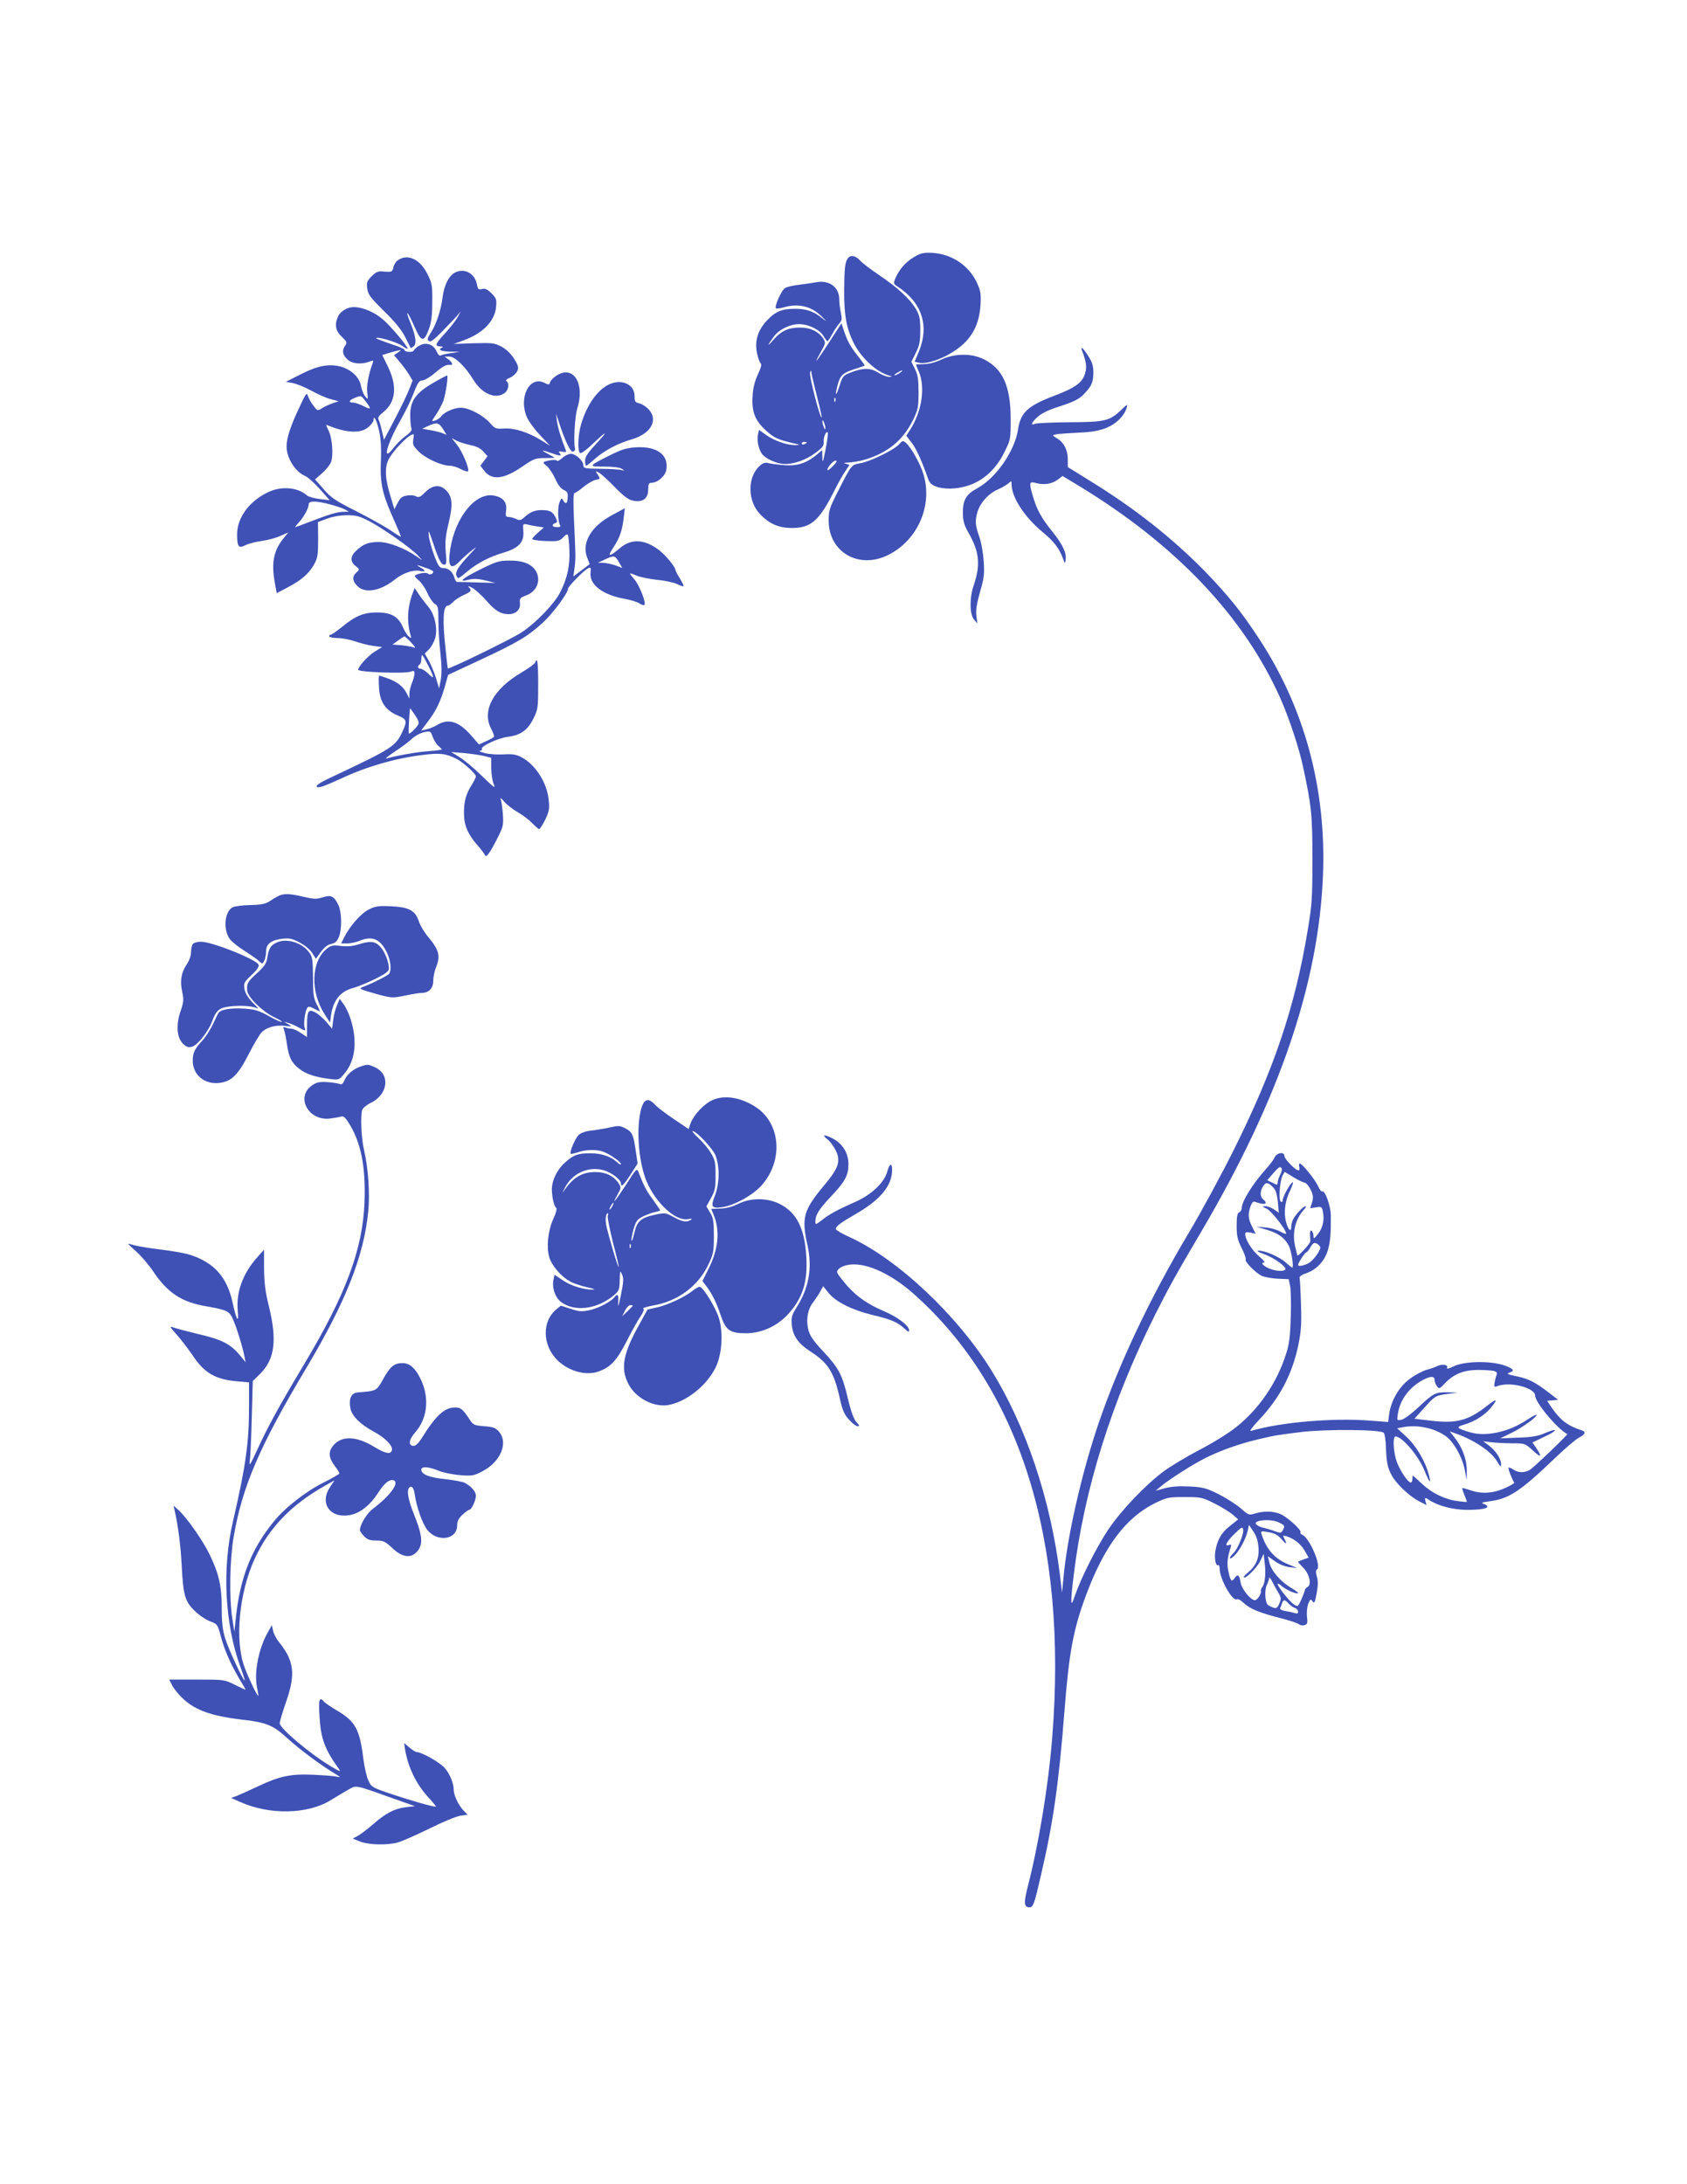
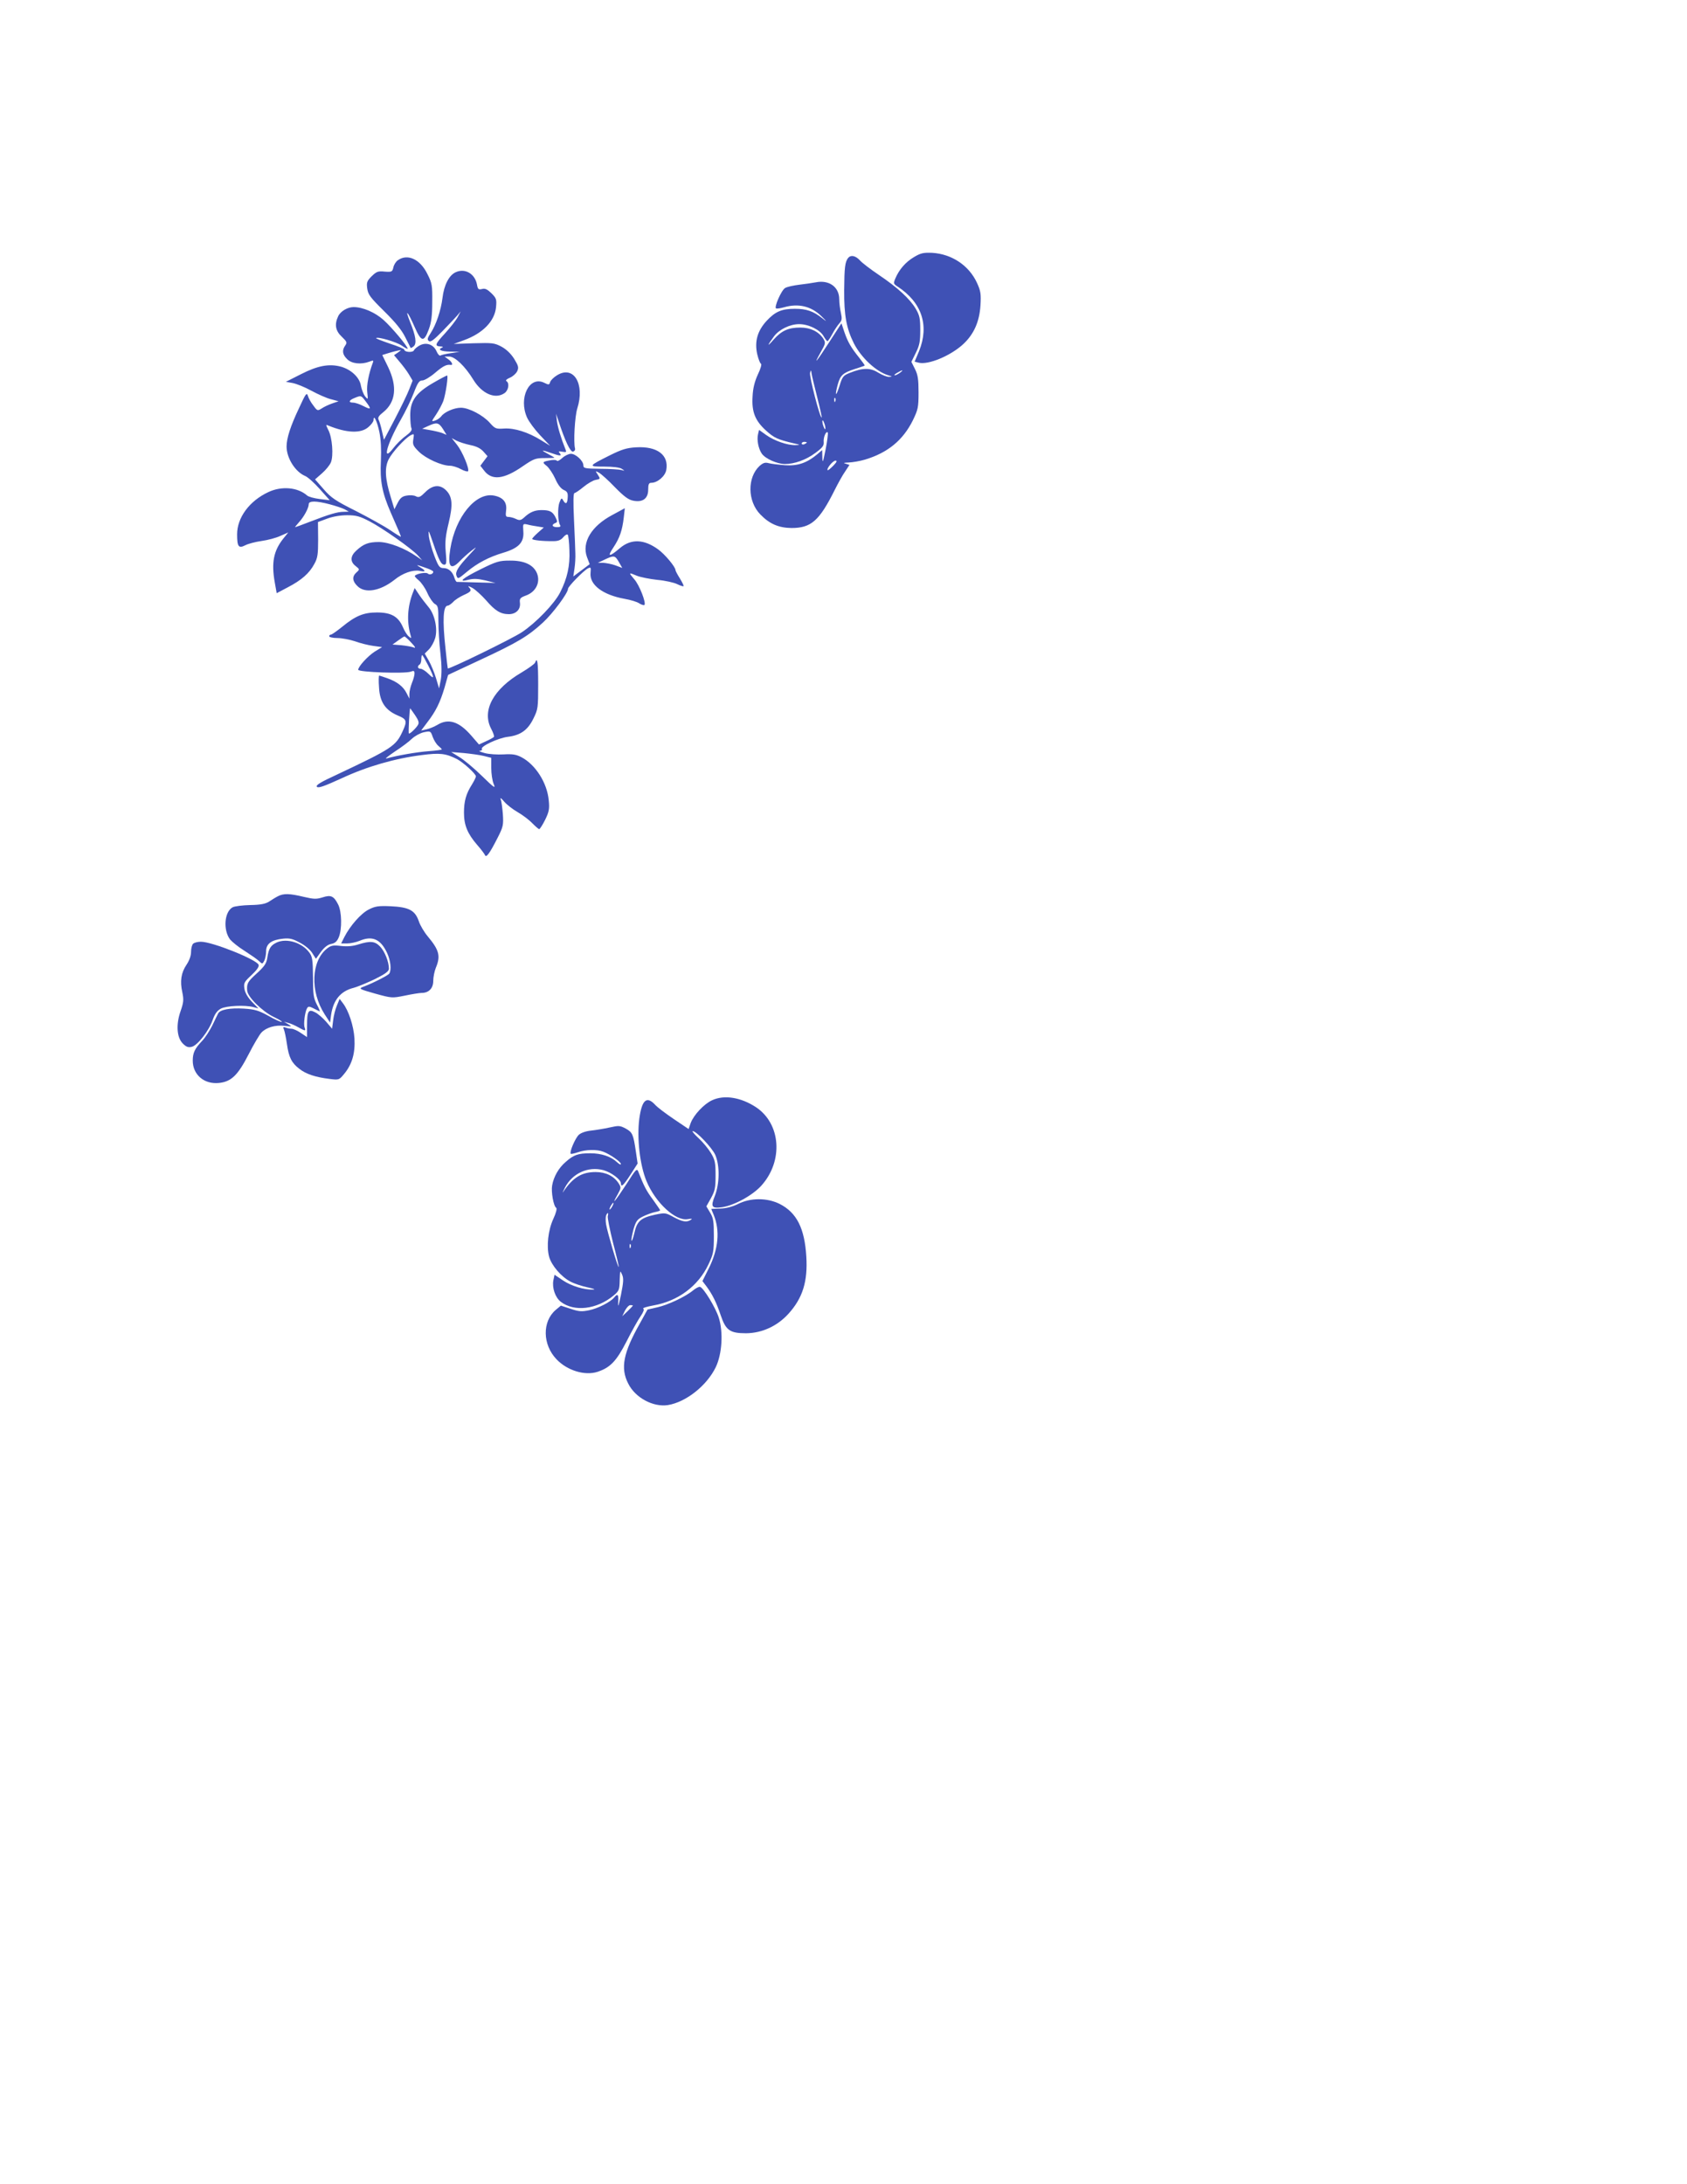
<svg xmlns="http://www.w3.org/2000/svg" version="1.0" width="989pt" height="1280pt" viewBox="0 0 989 1280" preserveAspectRatio="xMidYMid meet">
  <g transform="translate(0,1280) scale(0.1,-0.1)" fill="#3f51b5" stroke="none">
    <path d="M5358 11293 c-49 -29 -87 -73 -109 -125 -12 -29 -11 -32 12 -47 143 -93 188 -228 127 -379 l-26 -62 24 -6 c56 -14 186 40 260 108 63 58 96 132 102 228 4 67 1 85 -20 131 -47 103 -148 170 -263 177 -51 2 -67 -1 -107 -25z" />
    <path d="M4972 11288 c-18 -24 -22 -55 -23 -189 -1 -147 13 -224 57 -312 44 -85 130 -165 202 -187 24 -7 25 -8 4 -9 -12 -1 -41 11 -64 25 -46 29 -90 29 -167 -2 -37 -15 -43 -21 -60 -78 -21 -65 -28 -58 -10 9 15 55 30 69 97 91 31 10 59 19 61 21 2 1 -12 21 -31 45 -50 62 -68 94 -88 152 l-17 51 -68 -105 c-80 -124 -100 -147 -55 -67 31 55 31 58 16 83 -28 41 -75 64 -134 64 -70 0 -110 -18 -157 -71 -40 -46 -39 -37 3 20 30 40 93 71 147 71 55 0 122 -33 143 -70 9 -16 20 -30 23 -30 3 0 16 19 29 43 12 23 31 51 41 62 15 17 16 27 9 60 -5 22 -10 58 -10 81 0 72 -60 115 -138 99 -20 -4 -64 -10 -97 -14 -33 -4 -70 -12 -82 -19 -22 -12 -67 -115 -53 -120 5 -2 26 1 47 7 84 24 158 6 217 -51 36 -35 36 -37 6 -13 -52 41 -92 55 -160 55 -77 0 -115 -16 -166 -71 -54 -59 -71 -121 -55 -194 7 -30 17 -55 22 -57 6 -2 -2 -30 -18 -63 -19 -41 -29 -82 -31 -128 -6 -92 15 -143 80 -202 47 -42 66 -51 163 -74 37 -8 38 -9 9 -10 -47 -2 -126 26 -172 59 l-42 30 -6 -25 c-8 -33 2 -85 22 -114 21 -30 89 -60 135 -61 56 0 124 24 179 65 42 31 51 43 49 64 -3 28 15 69 24 55 2 -5 -3 -49 -13 -99 -15 -75 -18 -83 -19 -47 l-1 44 -29 -25 c-61 -51 -115 -69 -188 -64 -38 3 -81 8 -96 12 -22 6 -33 2 -54 -16 -73 -68 -71 -207 4 -284 54 -56 108 -79 183 -80 115 0 163 42 253 222 20 40 47 89 62 110 l25 38 -22 7 c-17 4 -12 6 18 7 22 1 65 8 95 17 133 40 222 113 280 229 31 64 34 77 34 165 0 77 -4 103 -21 137 l-21 42 26 53 c22 44 26 67 26 133 0 69 -4 87 -27 126 -34 57 -106 124 -218 199 -47 32 -96 69 -109 84 -26 28 -53 33 -69 14z m-181 -817 c16 -63 28 -116 26 -118 -9 -8 -74 243 -68 262 5 18 6 17 9 -5 2 -14 17 -76 33 -139z m485 144 c-11 -8 -25 -15 -30 -15 -6 1 0 7 14 15 32 19 40 18 16 0z m-379 -167 c-3 -8 -6 -5 -6 6 -1 11 2 17 5 13 3 -3 4 -12 1 -19z m-58 -158 c0 -9 -4 -8 -9 5 -5 11 -9 27 -9 35 0 9 4 8 9 -5 5 -11 9 -27 9 -35z m-109 -84 c0 -2 -7 -6 -15 -10 -8 -3 -15 -1 -15 4 0 6 7 10 15 10 8 0 15 -2 15 -4z m155 -136 c-16 -16 -30 -28 -33 -26 -8 9 31 56 46 56 11 0 8 -8 -13 -30z" />
    <path d="M2333 11275 c-12 -8 -24 -27 -27 -43 -6 -25 -9 -27 -51 -24 -39 4 -48 0 -76 -27 -28 -28 -31 -37 -26 -73 5 -35 18 -52 99 -132 64 -63 102 -109 123 -151 17 -33 31 -62 32 -64 2 -2 9 2 18 9 19 16 13 60 -21 143 -33 83 -13 61 26 -28 40 -91 55 -93 84 -15 15 41 20 81 20 160 1 96 -1 110 -28 163 -42 87 -116 122 -173 82z" />
    <path d="M2673 11205 c-40 -17 -70 -75 -79 -152 -9 -72 -37 -156 -69 -205 -19 -29 -22 -38 -11 -47 10 -8 28 5 79 57 36 37 75 78 87 92 l21 25 -18 -34 c-10 -19 -44 -62 -75 -96 -58 -63 -62 -74 -24 -76 12 0 15 -3 9 -6 -30 -12 -9 -23 45 -24 l57 -1 -51 -8 c-29 -4 -56 -10 -62 -14 -5 -3 -15 7 -22 23 -17 41 -59 57 -98 37 -16 -8 -32 -22 -35 -29 -6 -15 -57 -12 -57 4 0 4 -38 20 -85 35 -46 16 -83 30 -80 32 9 10 118 -22 149 -43 20 -14 36 -22 36 -19 0 14 -94 126 -141 168 -50 45 -122 76 -176 76 -36 0 -78 -25 -91 -55 -22 -47 -15 -85 22 -119 30 -29 32 -34 20 -51 -20 -28 -17 -53 11 -80 26 -27 82 -33 130 -15 23 9 26 8 21 -5 -24 -64 -38 -134 -33 -174 5 -45 5 -45 -13 -24 -9 12 -20 40 -24 61 -7 49 -57 96 -118 113 -69 18 -135 6 -233 -44 l-89 -45 39 -7 c22 -4 72 -24 110 -45 39 -21 90 -44 115 -50 l45 -12 -38 -13 c-20 -7 -48 -20 -61 -29 -24 -15 -26 -15 -49 17 -14 17 -28 43 -32 57 -7 21 -13 13 -51 -70 -51 -107 -74 -179 -74 -227 0 -68 51 -149 109 -173 15 -6 53 -40 85 -76 l59 -66 -59 7 c-32 4 -66 13 -74 21 -55 48 -149 56 -226 20 -112 -52 -184 -150 -184 -248 0 -73 9 -84 48 -64 17 9 60 20 95 25 36 5 86 18 111 30 l46 20 -30 -37 c-56 -71 -70 -140 -49 -257 l11 -62 66 35 c79 41 126 82 155 137 19 34 22 56 22 143 l-1 102 54 20 c32 12 77 20 117 20 53 0 74 -6 130 -35 79 -41 249 -161 285 -201 l25 -28 -32 22 c-71 49 -162 84 -221 85 -62 0 -91 -11 -134 -51 -35 -32 -36 -65 -3 -90 24 -19 24 -20 5 -37 -27 -24 -25 -51 5 -80 44 -45 133 -30 217 36 49 40 108 60 148 53 37 -8 38 0 3 21 -30 17 -21 16 40 -6 20 -7 37 -16 37 -20 0 -14 -22 -21 -32 -11 -9 9 -63 1 -76 -13 -3 -2 7 -14 22 -26 15 -12 38 -45 51 -74 13 -30 33 -58 44 -65 19 -10 21 -20 21 -97 0 -48 5 -135 12 -193 8 -71 8 -121 2 -155 l-10 -50 -18 60 c-10 33 -29 79 -42 102 l-24 42 24 24 c14 14 30 43 37 66 16 55 -2 140 -40 184 -15 18 -40 50 -54 71 l-26 39 -11 -28 c-31 -81 -36 -166 -14 -245 7 -23 6 -24 -9 -11 -10 7 -26 33 -36 57 -27 61 -69 84 -151 84 -78 0 -126 -20 -204 -84 -31 -25 -61 -46 -66 -46 -6 0 -10 -4 -10 -10 0 -5 22 -10 48 -10 26 0 73 -9 103 -19 30 -11 78 -23 107 -27 l52 -7 -44 -27 c-41 -27 -96 -87 -96 -106 0 -14 271 -24 308 -11 18 7 22 5 22 -11 0 -11 -7 -36 -15 -55 -8 -20 -15 -49 -15 -64 l0 -28 -17 33 c-19 38 -56 67 -114 87 -23 8 -44 15 -46 15 -3 0 -4 -31 -1 -69 4 -85 37 -134 110 -165 53 -22 56 -32 29 -91 -40 -88 -61 -102 -385 -255 -98 -45 -127 -63 -118 -72 9 -9 44 4 145 50 148 69 311 116 469 136 107 14 141 10 208 -24 37 -20 110 -86 110 -101 0 -5 -10 -26 -23 -47 -35 -55 -47 -98 -47 -166 0 -73 21 -123 77 -188 23 -26 43 -53 46 -60 7 -19 29 12 73 99 34 66 36 77 32 140 -3 37 -8 77 -13 88 -4 12 4 6 20 -13 15 -18 51 -46 79 -62 28 -16 67 -45 86 -65 19 -19 37 -35 41 -35 4 0 20 25 35 55 23 47 26 65 21 113 -9 103 -78 211 -161 254 -31 16 -53 19 -104 16 -36 -2 -86 1 -111 8 -25 7 -38 13 -28 13 10 1 15 5 12 11 -9 15 95 64 152 71 74 9 117 39 150 107 27 54 28 64 28 199 0 133 -5 165 -18 129 -3 -8 -38 -33 -78 -57 -168 -98 -236 -225 -179 -332 11 -21 18 -41 16 -46 -3 -4 -24 -16 -47 -26 l-41 -19 -45 52 c-72 83 -134 103 -199 63 -17 -10 -45 -22 -63 -26 l-32 -7 36 48 c50 65 75 116 101 203 l21 75 184 86 c222 103 285 141 371 220 59 54 148 174 148 199 0 13 90 105 116 119 18 9 19 7 16 -26 -7 -70 72 -129 199 -152 35 -6 75 -18 87 -27 13 -8 26 -12 30 -9 11 12 -30 118 -60 151 -34 40 -34 41 16 20 20 -8 74 -19 120 -24 46 -4 98 -16 116 -25 18 -9 35 -14 37 -12 3 2 -7 22 -21 45 -14 22 -26 45 -26 49 0 19 -62 93 -102 122 -83 60 -158 63 -224 7 -63 -54 -76 -52 -38 4 37 56 52 99 61 177 l6 53 -74 -40 c-122 -65 -179 -160 -148 -246 l16 -42 -48 -36 -48 -36 7 47 c4 26 6 65 5 87 0 22 -4 111 -8 198 -5 106 -4 157 3 157 5 0 29 16 53 36 23 19 55 38 71 41 28 5 28 6 13 30 -16 24 -16 24 7 12 12 -7 55 -45 93 -85 54 -55 80 -74 108 -79 55 -11 87 13 87 65 0 31 4 40 18 40 36 0 81 38 88 75 16 88 -53 140 -176 133 -55 -3 -84 -12 -151 -45 -132 -66 -133 -68 -37 -68 51 0 91 -5 103 -13 19 -13 19 -13 -2 -7 -12 3 -67 7 -122 7 -92 1 -101 3 -101 20 0 27 -45 68 -73 68 -13 0 -36 -11 -50 -24 -15 -14 -29 -21 -32 -17 -2 5 -17 6 -32 4 -54 -9 -57 -12 -28 -34 14 -12 37 -46 50 -75 15 -35 33 -58 50 -66 21 -9 25 -18 23 -45 -2 -37 -12 -42 -27 -15 -8 15 -11 13 -21 -13 -12 -31 -10 -111 3 -132 6 -9 1 -13 -17 -13 -29 0 -35 14 -11 24 14 5 14 9 1 35 -17 33 -34 41 -82 41 -39 0 -68 -12 -101 -43 -19 -17 -27 -19 -48 -9 -14 7 -34 12 -45 12 -15 0 -17 6 -13 39 6 47 -18 76 -71 86 -107 21 -226 -125 -256 -311 -17 -106 1 -130 56 -73 16 17 47 45 69 62 35 27 33 24 -16 -28 -64 -69 -81 -97 -73 -119 8 -22 9 -21 62 23 60 50 128 86 212 111 91 27 123 61 118 125 -3 45 -3 46 22 41 14 -4 41 -9 62 -12 l36 -6 -34 -30 c-19 -17 -34 -33 -34 -37 0 -7 63 -14 125 -13 28 0 44 7 57 23 10 12 22 19 26 15 4 -4 9 -45 10 -91 4 -91 -12 -164 -54 -247 -33 -66 -142 -179 -225 -234 -59 -39 -428 -219 -434 -212 -1 2 -7 53 -13 113 -19 172 -14 255 13 255 6 0 20 10 31 21 10 12 38 30 62 41 45 20 49 27 30 47 -7 8 2 5 21 -5 18 -10 54 -43 80 -72 53 -62 86 -82 134 -82 42 0 70 28 65 67 -3 25 2 30 37 43 56 21 83 75 64 127 -20 52 -75 78 -161 77 -61 0 -78 -5 -173 -52 -108 -54 -133 -77 -67 -60 27 7 54 6 97 -4 l60 -15 -110 3 c-60 2 -113 3 -117 3 -4 1 -10 11 -14 24 -10 35 -35 57 -63 57 -24 0 -30 8 -54 70 -15 39 -30 92 -33 118 -4 41 -2 37 24 -38 35 -104 48 -130 67 -130 12 0 14 13 8 75 -5 59 -1 94 17 169 26 108 22 155 -15 192 -36 36 -79 32 -122 -11 -29 -29 -38 -33 -55 -24 -11 6 -35 8 -54 4 -26 -4 -38 -14 -53 -43 l-19 -37 -21 70 c-34 109 -37 173 -13 222 22 43 96 124 130 142 20 10 20 9 15 -24 -5 -31 -1 -39 33 -73 41 -40 133 -82 182 -82 15 0 44 -9 64 -20 20 -11 39 -16 42 -12 9 14 -34 116 -65 155 l-31 39 28 -15 c16 -8 53 -20 82 -26 36 -7 60 -20 76 -38 l24 -27 -21 -28 -21 -28 21 -27 c45 -61 116 -54 229 25 63 43 74 47 127 47 31 0 57 1 57 2 0 2 -17 11 -37 22 -46 24 -40 26 17 6 53 -19 66 -19 51 -1 -9 11 -6 12 16 8 23 -4 25 -2 18 14 -26 65 -45 128 -50 165 l-5 44 15 -45 c37 -114 69 -181 84 -177 9 2 14 10 12 18 -10 37 -1 189 13 234 46 145 -21 256 -119 195 -18 -11 -37 -29 -40 -40 -5 -16 -8 -17 -34 -4 -88 44 -153 -89 -101 -204 11 -24 45 -70 77 -104 l58 -61 -52 32 c-77 48 -158 73 -218 69 -48 -3 -53 -1 -84 34 -39 44 -122 88 -169 88 -40 0 -97 -25 -115 -50 -7 -9 -23 -21 -36 -25 -23 -7 -23 -7 6 36 16 24 35 60 42 79 14 40 30 150 22 149 -3 0 -40 -19 -81 -43 -102 -59 -135 -105 -135 -189 0 -34 3 -69 7 -77 5 -11 -5 -24 -33 -45 -23 -16 -57 -50 -75 -74 -66 -85 -36 26 45 168 27 47 62 119 77 159 23 60 32 72 50 72 12 0 46 20 75 45 47 40 67 50 92 46 15 -2 6 19 -15 33 l-22 16 28 0 c33 0 93 -57 141 -136 51 -83 129 -116 183 -78 23 16 30 58 11 70 -7 4 1 12 20 20 17 7 36 24 43 38 10 22 7 32 -18 73 -19 30 -45 55 -74 71 -42 22 -53 23 -163 20 l-117 -4 60 22 c110 40 180 111 188 194 4 45 2 52 -27 81 -24 23 -37 30 -55 25 -21 -5 -25 -2 -30 27 -12 62 -69 96 -123 72z m-341 -472 l-22 -15 32 -38 c18 -21 43 -54 55 -74 l22 -37 -20 -51 c-11 -29 -49 -107 -84 -174 l-64 -122 -12 52 c-6 28 -15 58 -20 67 -5 11 2 23 28 43 73 59 83 150 29 263 l-35 72 32 10 c29 9 64 18 77 19 3 1 -5 -6 -18 -15z m-188 -286 c35 -46 33 -51 -14 -27 -21 11 -48 20 -60 20 -29 0 -25 14 8 27 39 16 39 16 66 -20z m80 -179 c9 -44 12 -101 9 -170 -6 -117 7 -186 58 -303 48 -109 59 -135 59 -141 0 -2 -28 15 -62 38 -35 24 -126 74 -202 113 -120 60 -146 78 -189 128 l-50 57 40 35 c22 19 46 48 53 65 16 40 8 145 -15 189 -16 33 -16 34 1 26 106 -43 189 -47 233 -9 17 14 31 33 31 42 0 36 21 -7 34 -70z m373 17 l21 -34 -26 11 c-15 5 -47 13 -72 17 l-45 8 35 16 c50 23 62 21 87 -18z m-664 -441 c34 -9 73 -22 87 -29 l25 -14 -31 -1 c-35 0 -83 -14 -199 -59 -44 -17 -82 -31 -84 -31 -3 0 7 12 21 28 29 31 58 84 58 107 0 20 44 20 123 -1z m1695 -338 l20 -35 -40 15 c-22 8 -55 14 -72 15 l-31 0 40 19 c55 26 60 25 83 -14z m-1217 -473 c24 -25 28 -34 14 -28 -11 4 -43 10 -72 13 l-52 4 32 23 c18 13 34 24 38 24 3 1 21 -15 40 -36z m99 -133 c38 -75 38 -86 1 -49 -16 16 -37 29 -45 29 -18 0 -21 15 -6 25 6 3 10 17 10 31 0 13 2 24 5 24 3 0 18 -27 35 -60z m-76 -293 c19 -28 24 -43 17 -55 -11 -20 -50 -57 -54 -51 -4 6 4 151 8 147 2 -2 15 -21 29 -41z m136 -179 c11 -9 20 -18 20 -21 0 -2 -35 -7 -77 -10 -69 -5 -189 -26 -248 -43 -11 -3 12 15 50 41 39 25 84 59 100 75 17 16 48 33 70 38 39 8 40 7 52 -28 7 -19 21 -42 33 -52z m266 -59 l44 -11 0 -60 c0 -32 6 -74 14 -93 13 -30 4 -24 -70 48 -46 45 -106 95 -132 110 l-47 29 74 -6 c40 -4 93 -11 117 -17z" />
-     <path d="M6343 10746 c25 -65 30 -98 18 -136 -16 -53 -57 -83 -181 -130 -155 -59 -197 -98 -212 -198 -19 -125 -127 -282 -237 -343 -67 -36 -86 -69 -86 -142 0 -51 6 -72 33 -120 64 -113 71 -187 31 -306 -26 -74 -25 -171 1 -202 l20 -24 -6 45 c-4 33 2 71 21 139 24 82 27 107 22 180 -3 48 -14 112 -26 145 -24 68 -26 93 -10 147 17 54 63 105 117 129 25 11 54 28 64 37 17 15 18 15 18 -3 0 -77 73 -191 180 -281 72 -59 101 -98 126 -168 7 -19 8 -19 11 3 7 39 -17 91 -77 165 -65 81 -91 128 -114 206 -25 84 -23 91 20 79 46 -12 94 -4 127 22 l26 20 93 -56 c572 -347 971 -768 1185 -1249 50 -112 109 -291 132 -399 50 -232 55 -283 55 -541 0 -228 -2 -265 -28 -420 -74 -448 -199 -818 -438 -1295 -70 -140 -186 -354 -258 -475 -229 -384 -412 -772 -532 -1125 -99 -293 -183 -664 -204 -905 l-8 -80 -13 110 c-55 439 -199 867 -401 1193 -202 325 -552 654 -834 782 -43 19 -77 40 -78 46 0 16 25 35 120 90 142 82 210 165 210 257 0 43 -15 38 -28 -9 -18 -66 -92 -137 -190 -180 -104 -46 -150 -71 -194 -106 -35 -27 -38 -28 -38 -9 0 39 21 73 89 145 85 89 105 126 105 192 0 66 -35 122 -95 152 -50 25 -63 21 -26 -8 14 -11 35 -40 47 -64 30 -63 17 -102 -70 -206 -120 -144 -132 -188 -96 -349 29 -134 9 -250 -65 -366 -27 -43 -31 -56 -27 -101 6 -65 38 -110 111 -157 104 -67 137 -121 172 -281 14 -62 25 -87 52 -117 20 -22 42 -39 51 -39 12 0 11 5 -7 24 -15 16 -32 61 -50 138 -34 142 -53 178 -145 277 -54 57 -78 91 -86 123 -16 59 -6 124 28 166 15 20 34 49 42 64 l16 29 31 -39 c42 -52 134 -99 255 -129 114 -27 150 -43 191 -81 19 -18 27 -21 27 -11 0 29 -67 79 -151 115 -100 42 -173 96 -234 173 -44 55 -44 56 -26 75 12 11 39 21 69 24 99 9 243 -59 373 -176 621 -555 899 -1447 808 -2592 -22 -282 -78 -623 -144 -880 -24 -95 -22 -120 11 -120 21 0 29 23 67 190 72 309 104 536 137 955 27 348 52 484 127 685 106 285 233 454 402 538 72 35 80 37 176 37 97 0 104 -2 176 -38 40 -20 88 -50 106 -65 l32 -28 -49 -39 c-50 -39 -74 -82 -85 -147 -7 -42 3 -91 16 -82 5 3 9 -6 9 -19 0 -62 76 -197 102 -181 5 3 22 -5 36 -19 43 -40 94 -60 239 -97 42 -11 82 -25 89 -31 7 -6 22 -8 32 -5 17 6 19 13 14 51 -2 25 1 58 8 75 11 27 14 29 25 14 10 -15 14 -8 24 47 8 45 9 74 1 98 -7 25 -7 37 1 42 28 17 -44 187 -87 203 -8 3 -13 10 -10 15 8 12 -78 90 -119 107 -41 17 -94 18 -146 3 -37 -11 -39 -11 -85 30 -27 23 -85 60 -130 83 -73 36 -92 41 -171 45 -59 3 -106 0 -143 -10 l-55 -15 30 25 c51 43 187 129 260 166 90 45 198 83 305 109 112 26 100 24 257 44 150 18 466 15 485 -4 6 -6 12 -43 13 -84 4 -95 9 -117 33 -164 25 -49 105 -125 162 -154 l43 -22 -6 21 c-6 25 -3 26 26 6 49 -32 140 -55 216 -55 80 0 121 7 121 20 0 4 -10 11 -22 15 -18 6 -10 9 33 15 116 15 179 56 388 256 58 56 121 109 139 118 36 18 41 34 15 42 -81 26 -125 59 -174 130 l-29 43 32 3 33 3 -60 46 c-79 60 -115 78 -189 93 -48 10 -56 14 -38 20 35 11 26 23 -30 43 -80 27 -227 25 -292 -4 -37 -18 -47 -19 -42 -8 6 17 -33 21 -62 6 -9 -5 -35 -14 -58 -20 -22 -6 -66 -29 -96 -51 -64 -45 -113 -129 -124 -209 l-6 -46 -106 8 c-216 17 -523 -9 -697 -60 -12 -4 5 21 45 63 124 131 196 270 232 442 16 80 19 122 15 237 -2 77 -6 146 -8 154 -3 8 12 19 39 28 61 21 108 72 127 136 14 50 18 93 17 203 0 54 -35 150 -50 140 -5 -3 -16 12 -25 32 -18 39 -93 132 -107 132 -4 0 -6 -9 -3 -20 3 -11 1 -20 -5 -20 -17 0 -82 66 -82 84 0 27 -45 20 -58 -9 -6 -14 -29 -44 -50 -67 -77 -86 -142 -190 -142 -228 0 -11 -7 -23 -15 -26 -11 -5 -15 -23 -15 -79 0 -60 5 -82 29 -130 17 -33 27 -63 24 -68 -7 -11 54 -74 91 -94 15 -8 58 -16 94 -18 l67 -3 8 -38 c5 -22 7 -104 4 -184 -3 -114 -9 -160 -27 -215 -54 -171 -159 -324 -294 -431 -42 -34 -139 -94 -215 -133 -76 -40 -169 -96 -207 -124 -106 -78 -253 -232 -327 -343 -70 -105 -162 -289 -196 -389 -25 -77 -27 -47 -6 125 61 501 222 1016 480 1530 76 151 122 234 270 485 456 776 686 1451 711 2085 20 506 -108 980 -374 1385 -103 158 -182 255 -316 394 -194 198 -417 374 -680 535 l-126 78 0 44 c0 56 -22 99 -62 124 -31 19 -31 19 -7 24 13 3 72 7 131 10 79 3 121 11 164 28 59 24 105 70 119 118 7 23 4 22 -31 -12 -69 -66 -96 -72 -304 -73 -102 -1 -193 -5 -202 -9 -30 -14 -20 10 17 42 21 19 66 41 115 56 99 32 128 46 161 83 39 41 49 66 49 120 0 37 -7 61 -30 96 -28 45 -48 63 -37 33z m1171 -4795 c3 -5 -1 -22 -9 -37 -8 -16 -15 -37 -15 -46 0 -15 -3 -15 -30 -1 l-31 15 33 38 c35 40 43 46 52 31z m106 -72 c8 -4 22 -10 31 -12 9 -3 24 -22 34 -43 14 -30 15 -44 7 -72 l-11 -34 34 5 c33 5 35 4 41 -29 9 -48 -2 -94 -31 -129 -23 -28 -24 -29 -25 -8 0 12 -5 25 -11 29 -7 4 -10 -4 -9 -22 1 -16 2 -35 1 -42 -1 -13 -70 -87 -75 -81 -1 2 -8 28 -14 57 -17 77 2 156 51 210 11 12 16 22 11 22 -13 0 -58 -48 -73 -77 -6 -12 -11 -31 -11 -42 0 -36 -17 -23 -30 24 -16 57 -7 125 24 188 12 26 19 47 15 47 -12 0 -59 -84 -59 -104 0 -10 -5 -14 -11 -10 -14 8 -7 121 10 153 l12 22 37 -22 c20 -13 44 -26 52 -30z m-146 -52 c8 -12 16 -48 18 -79 l5 -57 -28 20 c-15 10 -38 19 -51 19 -20 0 -20 -2 10 -16 28 -15 112 -122 112 -145 0 -4 -15 1 -34 12 -19 11 -58 22 -87 24 l-54 5 63 -19 c65 -19 104 -47 127 -92 16 -29 31 -129 21 -129 -4 0 -21 14 -39 30 -34 32 -123 71 -160 69 -13 0 1 -9 33 -20 59 -21 134 -75 125 -90 -10 -14 -61 -10 -100 8 -34 16 -46 33 -23 33 6 0 -7 16 -31 36 -42 36 -81 99 -81 129 0 13 6 15 31 10 l30 -7 -20 41 c-24 46 -26 74 -10 120 8 22 16 30 26 27 56 -22 82 -14 48 14 -19 16 -19 50 1 78 12 18 19 20 35 12 10 -6 25 -21 33 -33z m266 -339 c0 -22 -43 -79 -70 -93 -30 -15 -60 -20 -60 -9 0 11 41 74 49 74 4 0 15 14 24 30 15 25 21 28 38 20 10 -6 19 -16 19 -22z m1018 -724 c17 -5 21 -11 16 -23 -4 -9 -9 -29 -12 -45 -4 -26 -3 -28 19 -20 74 27 219 -11 219 -57 0 -39 129 -194 188 -225 5 -3 -200 -200 -221 -211 -31 -17 -68 -16 -95 3 -13 9 -26 14 -28 11 -4 -4 16 -58 33 -88 2 -3 -23 -18 -55 -32 -69 -31 -137 -35 -202 -12 -24 8 -45 14 -47 12 -2 -2 4 -20 12 -40 8 -20 15 -38 15 -40 0 -2 -25 0 -55 4 -75 10 -153 48 -210 103 -27 25 -50 46 -52 46 -2 0 -3 -9 -3 -20 0 -11 -4 -20 -9 -20 -17 0 -61 66 -82 120 -20 54 -26 150 -8 150 39 0 135 -113 171 -202 29 -72 40 -82 24 -21 -21 80 -75 170 -132 222 l-53 49 31 6 c86 17 187 -4 255 -53 48 -35 100 -130 112 -207 l9 -49 1 52 c1 64 -25 138 -69 193 l-31 40 39 -14 c106 -38 203 -103 238 -161 21 -35 24 -37 24 -16 0 31 -33 80 -74 110 l-31 23 49 -6 c27 -3 82 -6 123 -6 72 0 74 -1 118 -41 49 -46 58 -41 22 12 l-23 34 69 33 c81 37 84 56 5 22 -41 -18 -76 -24 -158 -27 l-105 -4 64 31 c62 29 157 98 148 107 -3 2 -26 -11 -53 -28 -105 -72 -242 -102 -334 -75 -82 24 -87 31 -38 45 63 18 122 56 157 98 45 55 38 59 -21 13 -108 -86 -180 -105 -324 -88 l-102 12 57 63 c63 71 66 73 141 83 l55 7 -58 2 c-72 1 -84 -5 -173 -89 -39 -37 -83 -69 -98 -72 -27 -5 -27 -5 -21 36 14 85 68 156 152 200 42 21 63 20 63 -2 0 -10 6 -27 14 -37 13 -18 15 -17 48 18 51 53 109 77 193 77 39 0 80 -3 93 -6z m-1258 -889 c33 -17 34 -19 20 -45 -9 -17 -13 -17 -47 -5 -21 8 -49 16 -63 19 -14 3 -32 10 -40 16 -42 28 78 42 130 15z m-122 -147 c5 -63 -16 -109 -65 -148 -14 -11 -24 -23 -21 -26 11 -10 81 61 98 100 l18 38 7 -60 c7 -62 0 -118 -17 -138 -5 -7 -8 -16 -6 -20 4 -15 -22 -54 -35 -54 -25 0 -78 66 -84 104 -7 45 -17 52 -36 25 -17 -24 -23 -18 -36 42 -9 41 -6 78 13 136 6 18 4 22 -8 17 -31 -12 -16 19 31 65 43 42 48 44 51 24 4 -27 -33 -116 -59 -139 -10 -9 -19 -22 -19 -27 0 -6 12 0 26 14 30 28 68 99 79 147 l7 34 26 -39 c18 -27 27 -55 30 -95z m135 50 c28 -33 35 -32 16 4 -10 18 -8 19 13 13 45 -14 84 -45 107 -85 l23 -40 -31 -11 c-17 -6 -31 -12 -31 -14 0 -2 13 -17 29 -33 37 -36 52 -100 27 -114 -9 -5 -16 -13 -16 -17 0 -5 -9 -29 -20 -55 -21 -45 -21 -46 -45 -30 -25 16 -95 105 -95 119 0 5 8 1 18 -7 25 -23 78 -48 99 -48 10 0 -5 13 -33 30 -64 36 -119 99 -132 149 l-9 39 42 -30 c25 -18 59 -31 86 -34 l44 -5 -51 21 c-80 32 -130 88 -158 177 -6 19 -4 20 41 12 36 -6 55 -17 76 -41z m-18 -315 c16 -27 17 -35 5 -62 -10 -25 -17 -30 -34 -25 -11 4 -26 11 -32 16 -18 13 -22 89 -7 118 7 14 13 32 13 40 1 8 9 -1 18 -20 10 -19 26 -49 37 -67z m60 -63 c10 -11 26 -22 36 -25 11 -4 19 -13 19 -22 0 -10 -6 -13 -16 -9 -9 3 -34 9 -55 12 -24 4 -38 11 -34 18 3 6 8 19 11 29 8 22 17 22 39 -3z" />
-     <path d="M5520 10693 c-33 -16 -73 -27 -102 -27 -26 -1 -48 -2 -48 -3 0 -2 8 -22 18 -45 37 -91 16 -229 -51 -335 l-24 -37 33 -43 c27 -35 60 -109 97 -215 12 -34 56 -52 126 -52 138 2 252 77 318 211 38 76 38 78 38 197 0 192 -46 295 -157 350 -72 36 -170 35 -248 -1z" />
-     <path d="M3565 10544 c-67 -35 -126 -121 -159 -233 -18 -63 -21 -157 -5 -167 6 -3 36 18 67 48 89 85 104 90 30 10 -52 -56 -68 -79 -68 -102 0 -17 3 -30 6 -30 3 0 27 18 52 41 55 48 135 91 216 114 110 32 155 109 102 172 -15 17 -40 34 -56 38 -27 6 -30 11 -30 45 0 69 -81 103 -155 64z" />
-     <path d="M5269 10194 c-31 -33 -171 -101 -228 -110 -49 -8 -49 -7 -130 -167 -48 -94 -53 -110 -53 -168 0 -185 175 -287 347 -203 173 85 263 287 210 470 -18 62 -71 158 -103 187 -18 16 -20 16 -43 -9z" />
    <path d="M1630 7547 c-14 -7 -38 -22 -53 -32 -21 -13 -49 -19 -110 -20 -45 -1 -92 -7 -103 -13 -49 -26 -57 -134 -15 -189 13 -15 50 -45 84 -66 34 -22 72 -48 84 -59 21 -20 21 -20 32 0 6 12 11 37 11 56 0 44 31 67 100 74 39 4 57 -1 99 -24 29 -15 61 -42 72 -61 l21 -33 29 40 c20 27 40 43 60 47 23 4 35 15 45 39 20 47 18 151 -4 193 -25 49 -42 57 -91 41 -36 -11 -50 -11 -110 3 -83 20 -118 21 -151 4z" />
    <path d="M2162 7469 c-46 -23 -109 -95 -143 -161 l-19 -38 35 0 c20 0 52 7 72 15 75 32 124 11 162 -70 21 -45 27 -100 13 -122 -7 -10 -95 -56 -155 -78 -25 -10 -20 -13 72 -39 98 -27 99 -27 174 -12 42 9 87 16 99 16 42 0 68 27 68 71 0 22 7 56 15 76 29 69 20 104 -47 184 -21 25 -45 65 -53 90 -22 63 -57 82 -165 87 -72 3 -91 0 -128 -19z" />
    <path d="M1623 7276 c-36 -17 -48 -35 -56 -91 -5 -32 -17 -50 -61 -90 -54 -49 -60 -59 -57 -101 2 -37 87 -121 154 -154 34 -16 56 -30 48 -30 -8 0 -44 16 -80 37 -55 30 -78 37 -141 41 -83 5 -139 -6 -151 -28 -4 -8 -20 -40 -34 -70 -15 -30 -41 -71 -59 -90 -44 -46 -56 -71 -56 -117 0 -82 66 -139 152 -131 73 7 112 44 176 169 29 57 63 114 74 126 29 31 82 46 136 40 44 -5 45 -4 22 9 l-25 15 25 -7 c14 -3 40 -15 58 -25 41 -23 46 -24 38 -2 -8 19 2 93 14 113 7 12 13 12 37 0 15 -8 32 -16 36 -18 5 -2 -2 15 -15 39 -20 39 -23 58 -23 161 -1 103 -4 121 -22 145 -43 58 -131 85 -190 59z" />
    <path d="M1132 7268 c-7 -7 -12 -28 -12 -48 0 -22 -10 -50 -26 -74 -32 -47 -40 -97 -25 -163 9 -44 7 -59 -10 -109 -28 -79 -23 -155 13 -191 20 -20 32 -24 52 -19 34 8 101 94 123 158 13 36 26 54 48 66 33 17 141 22 190 9 l30 -8 -38 39 c-24 25 -40 52 -44 76 -5 34 -2 40 42 81 32 30 45 50 41 60 -12 31 -272 135 -338 135 -19 0 -39 -5 -46 -12z" />
    <path d="M2100 7264 c-30 -10 -64 -13 -100 -9 -47 6 -60 3 -83 -15 -93 -74 -100 -250 -14 -385 l32 -49 6 45 c13 88 56 140 133 159 22 6 78 29 124 51 62 31 82 46 82 61 0 40 -24 100 -51 129 -31 33 -58 35 -129 13z" />
    <path d="M1975 6906 c-9 -21 -19 -60 -22 -87 l-6 -49 -34 40 c-19 22 -49 48 -65 56 -40 21 -48 9 -48 -78 l0 -67 -36 24 c-20 14 -45 25 -55 25 -9 0 -25 3 -35 7 -14 5 -16 3 -9 -13 4 -10 12 -48 17 -83 11 -79 28 -112 73 -146 39 -31 95 -49 176 -59 56 -7 57 -7 88 31 45 55 64 120 59 206 -5 75 -34 163 -68 207 l-19 25 -16 -39z" />
-     <path d="M2118 6550 c-43 -13 -84 -47 -98 -80 -9 -23 -17 -29 -29 -24 -9 4 -41 9 -71 11 -43 3 -62 0 -86 -16 -103 -64 -32 -209 96 -198 25 3 54 8 66 11 16 6 25 0 45 -31 74 -113 104 -259 96 -468 -10 -277 -109 -543 -359 -960 -142 -237 -211 -363 -275 -504 -36 -78 -43 -88 -39 -56 4 22 9 137 12 255 l6 215 40 39 c89 87 104 198 54 401 -21 86 -27 134 -28 220 l0 110 -40 -45 c-85 -95 -125 -206 -114 -315 7 -77 -8 -53 -29 44 -32 152 -106 238 -248 285 -26 9 -102 23 -170 31 -67 8 -138 20 -157 25 -19 6 -37 10 -39 10 -2 0 20 -21 49 -47 28 -25 73 -78 100 -118 83 -123 165 -177 304 -201 130 -23 141 -28 164 -82 21 -48 56 -163 66 -217 l6 -30 -31 38 c-57 69 -107 95 -246 127 -70 17 -139 35 -152 41 -18 7 -12 -3 24 -43 26 -29 67 -83 92 -119 70 -107 135 -145 266 -156 l67 -6 0 -139 c0 -216 -18 -345 -94 -675 -65 -278 -48 -601 42 -850 17 -46 29 -83 26 -83 -9 0 -93 181 -113 244 -16 52 -21 94 -21 178 0 130 -16 201 -70 314 -40 84 -136 220 -185 264 l-28 25 6 -25 c20 -83 37 -215 42 -322 9 -178 19 -213 74 -268 25 -25 66 -53 91 -63 44 -16 46 -19 63 -83 21 -82 59 -168 109 -253 21 -34 38 -64 38 -65 0 -2 -28 11 -62 28 -62 31 -64 31 -224 31 l-162 0 18 -35 c10 -20 39 -55 64 -78 73 -68 169 -101 346 -122 142 -16 181 -32 266 -110 71 -65 198 -159 280 -208 29 -17 32 -21 14 -17 -14 4 -77 9 -140 12 -136 6 -200 -7 -330 -69 -47 -22 -101 -46 -120 -54 l-35 -13 57 -25 c169 -75 391 -71 525 11 32 20 78 47 102 61 51 29 37 32 255 -46 l139 -49 -53 -6 c-67 -8 -119 -35 -195 -102 -33 -28 -73 -59 -89 -67 l-28 -15 42 -17 c50 -20 157 -23 221 -6 24 6 107 43 185 81 78 39 160 73 183 76 l42 6 -25 26 c-27 28 -56 89 -56 118 0 40 -23 96 -53 130 -29 33 -135 93 -164 93 -6 0 -26 12 -43 27 l-31 26 6 -39 c18 -104 64 -200 135 -278 29 -31 49 -56 45 -56 -20 0 -144 35 -254 72 -122 41 -124 43 -142 83 -10 22 -23 79 -29 127 -21 170 -46 217 -150 279 -38 22 -74 47 -81 55 -26 31 -32 13 -26 -83 7 -132 30 -196 114 -312 14 -19 4 -15 -53 19 -123 75 -294 220 -294 249 0 10 16 64 36 122 58 165 49 241 -38 351 -17 20 -33 51 -37 69 l-7 33 -20 -35 c-58 -99 -87 -246 -66 -336 5 -24 8 -43 6 -43 -7 0 -56 102 -80 166 -59 158 -33 438 61 641 82 177 213 313 408 423 l58 33 -25 -38 c-67 -99 2 -191 123 -164 55 12 113 59 156 126 39 61 68 84 93 76 36 -13 -21 -91 -122 -167 -35 -26 -75 -92 -76 -124 0 -7 11 -24 25 -37 19 -20 35 -25 71 -25 42 0 52 -5 95 -45 55 -52 104 -60 139 -25 43 43 39 94 -15 229 -38 93 -44 156 -15 156 10 0 17 -15 22 -47 10 -73 47 -175 75 -208 60 -72 173 -54 173 28 0 25 8 41 31 63 17 16 35 29 40 29 13 0 39 55 39 83 0 24 -28 56 -67 76 -12 6 -63 15 -113 21 -93 9 -140 28 -140 55 0 21 40 19 102 -6 29 -12 87 -23 128 -26 69 -5 80 -3 130 24 105 55 151 166 96 230 -20 24 -34 29 -87 33 -59 5 -65 7 -86 40 -41 62 -52 70 -86 70 -60 0 -113 -48 -192 -176 -20 -32 -37 -49 -50 -49 -33 0 -29 36 10 80 69 79 83 194 36 301 -32 71 -67 104 -111 104 -49 0 -72 -19 -114 -94 -39 -70 -37 -69 -151 -78 -36 -4 -51 -37 -41 -92 9 -46 57 -94 136 -137 66 -35 113 -82 108 -108 -6 -28 -36 -23 -104 18 -105 64 -191 67 -240 8 -31 -37 -28 -72 11 -123 14 -18 25 -36 24 -41 0 -4 -40 -27 -88 -51 -105 -52 -231 -149 -297 -232 -132 -162 -198 -331 -222 -570 l-8 -75 -12 78 c-19 121 -15 346 8 479 50 294 152 531 425 988 232 389 338 656 364 920 10 105 0 254 -25 360 -16 69 -22 201 -10 235 4 11 26 29 49 40 104 50 117 171 21 211 -37 16 -38 16 -76 4z" />
    <path d="M4175 6351 c-48 -22 -108 -86 -126 -134 l-12 -35 -86 58 c-47 32 -97 69 -110 84 -50 54 -78 29 -93 -81 -15 -114 3 -272 42 -366 53 -128 172 -237 243 -223 23 4 28 3 17 -4 -24 -16 -49 -12 -101 16 -47 26 -50 26 -109 14 -83 -18 -106 -38 -121 -107 -7 -31 -15 -51 -17 -45 -2 6 4 36 12 67 14 47 22 58 54 74 20 10 52 22 70 26 17 3 32 8 32 11 0 2 -19 30 -42 62 -39 52 -54 82 -85 162 -9 24 -13 20 -72 -73 -64 -98 -91 -130 -50 -58 21 38 21 41 5 66 -28 42 -75 65 -134 65 -81 0 -133 -31 -190 -116 -7 -10 -2 1 10 25 44 84 136 126 226 102 46 -13 102 -55 102 -77 0 -27 15 -13 57 52 l41 64 -10 68 c-15 103 -20 115 -60 137 -34 18 -41 18 -95 6 -32 -7 -80 -15 -108 -18 -30 -3 -59 -13 -72 -25 -21 -20 -56 -102 -47 -111 3 -2 21 2 42 9 45 16 111 18 149 3 38 -14 103 -59 103 -72 0 -6 -10 -1 -23 11 -35 33 -91 52 -156 52 -72 0 -98 -9 -145 -51 -41 -35 -70 -86 -79 -137 -7 -37 8 -123 24 -132 5 -4 -1 -30 -17 -64 -31 -67 -41 -162 -25 -222 14 -51 71 -118 125 -146 22 -12 68 -27 101 -34 33 -7 48 -12 33 -13 -53 -2 -129 21 -178 54 l-49 33 -7 -33 c-8 -44 11 -100 43 -125 78 -61 212 -46 311 37 31 26 34 33 35 90 2 57 2 59 14 32 10 -23 8 -45 -7 -121 -13 -60 -18 -76 -16 -45 4 49 -3 58 -24 31 -23 -27 -94 -63 -146 -74 -44 -9 -60 -8 -108 8 l-58 19 -30 -25 c-80 -68 -78 -204 5 -290 63 -66 166 -97 240 -73 75 25 111 63 170 178 30 59 67 126 82 147 17 25 23 41 16 45 -6 4 21 12 59 19 144 25 263 113 323 240 29 61 32 75 32 167 0 85 -3 106 -22 137 l-22 37 27 48 c23 42 27 59 27 133 0 74 -3 91 -27 131 -15 25 -47 64 -72 87 -25 23 -41 42 -35 42 21 0 113 -97 132 -139 27 -61 26 -168 -2 -240 -26 -65 -19 -76 43 -67 72 11 179 70 230 127 129 144 114 362 -32 459 -88 58 -186 74 -257 41z m-585 -621 c-6 -11 -13 -20 -16 -20 -2 0 0 9 6 20 6 11 13 20 16 20 2 0 0 -9 -6 -20z m-27 -59 c-2 -10 12 -80 31 -156 20 -76 35 -139 33 -141 -5 -5 -66 203 -74 250 -3 19 -3 42 0 51 9 21 16 19 10 -4z m134 -183 c-3 -8 -6 -5 -6 6 -1 11 2 17 5 13 3 -3 4 -12 1 -19z m13 -341 c0 -2 -14 -16 -31 -33 l-31 -29 16 33 c9 17 23 32 31 32 8 0 15 -1 15 -3z" />
    <path d="M4325 5742 c-33 -16 -68 -25 -102 -26 -29 -1 -53 -2 -53 -2 0 -1 6 -17 14 -35 38 -93 28 -201 -30 -316 l-36 -72 25 -33 c33 -45 56 -90 82 -167 30 -89 54 -106 149 -106 94 1 183 42 249 115 83 92 113 189 104 335 -10 165 -56 257 -156 308 -74 37 -172 37 -246 -1z" />
    <path d="M4064 5237 c-44 -37 -148 -86 -211 -100 l-57 -13 -44 -80 c-98 -173 -116 -263 -69 -354 41 -83 146 -139 232 -126 106 17 228 113 281 222 37 77 45 204 18 290 -18 58 -89 175 -110 181 -6 2 -24 -7 -40 -20z" />
  </g>
</svg>